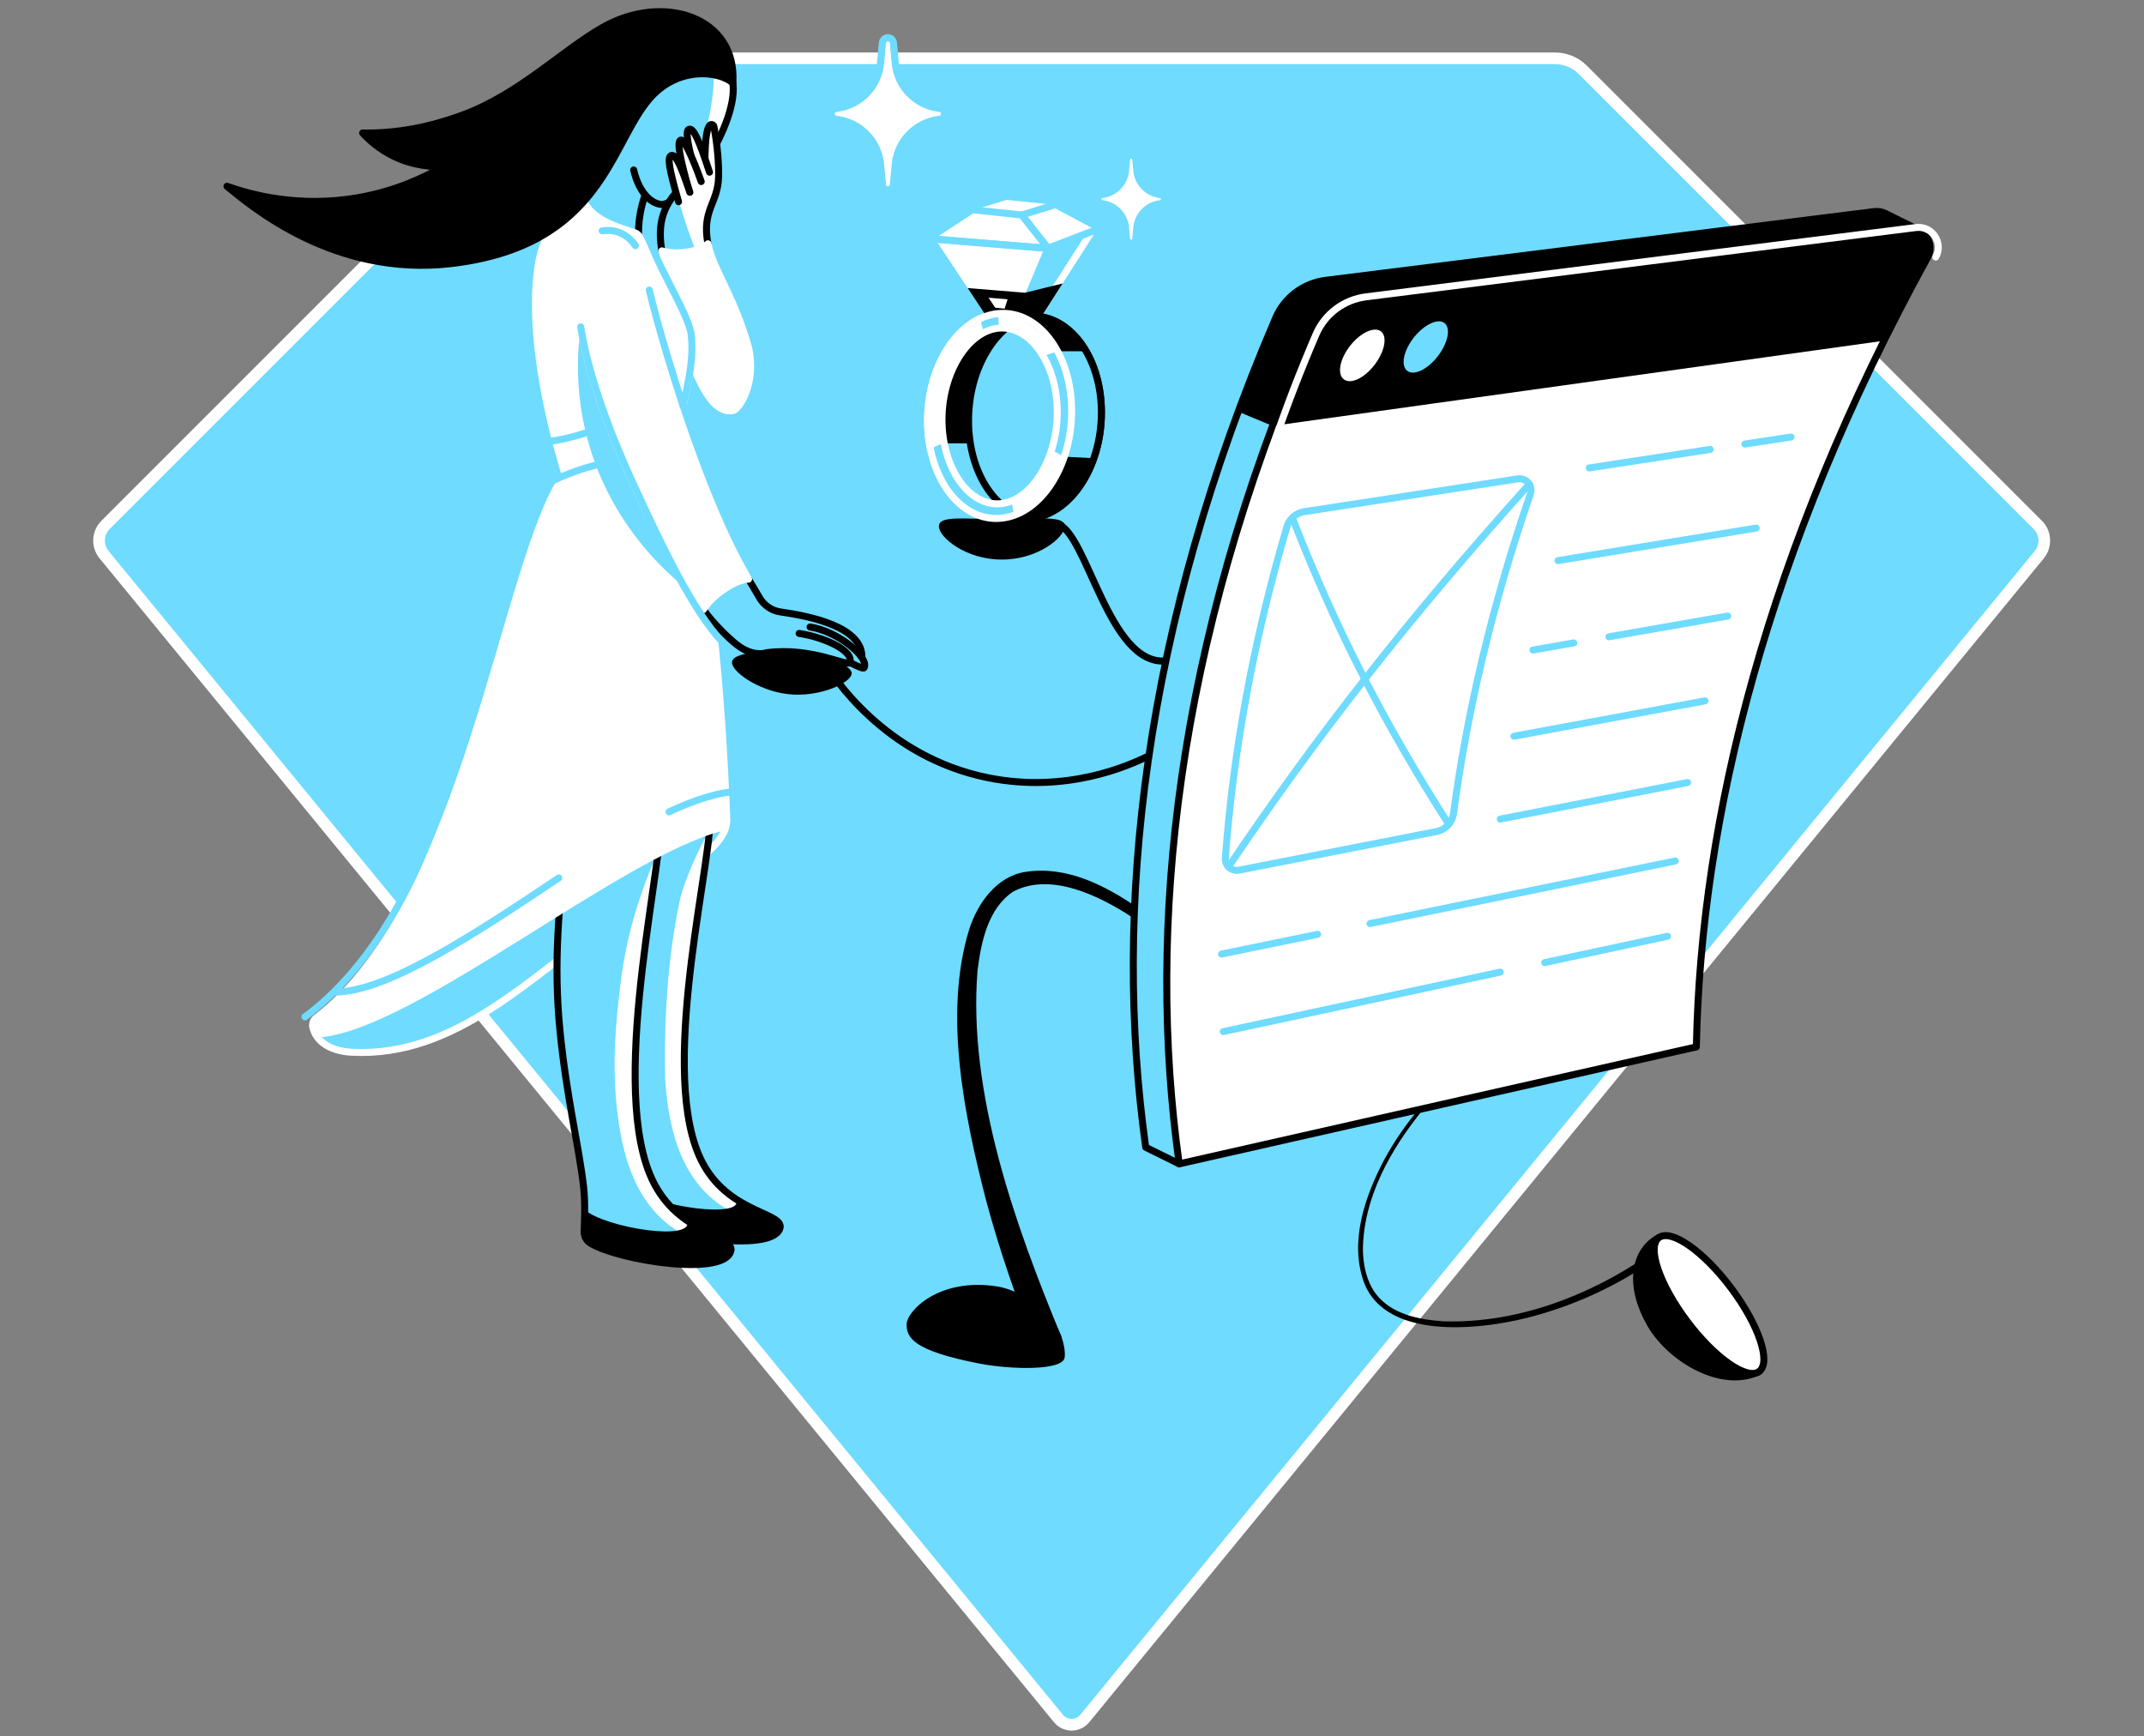
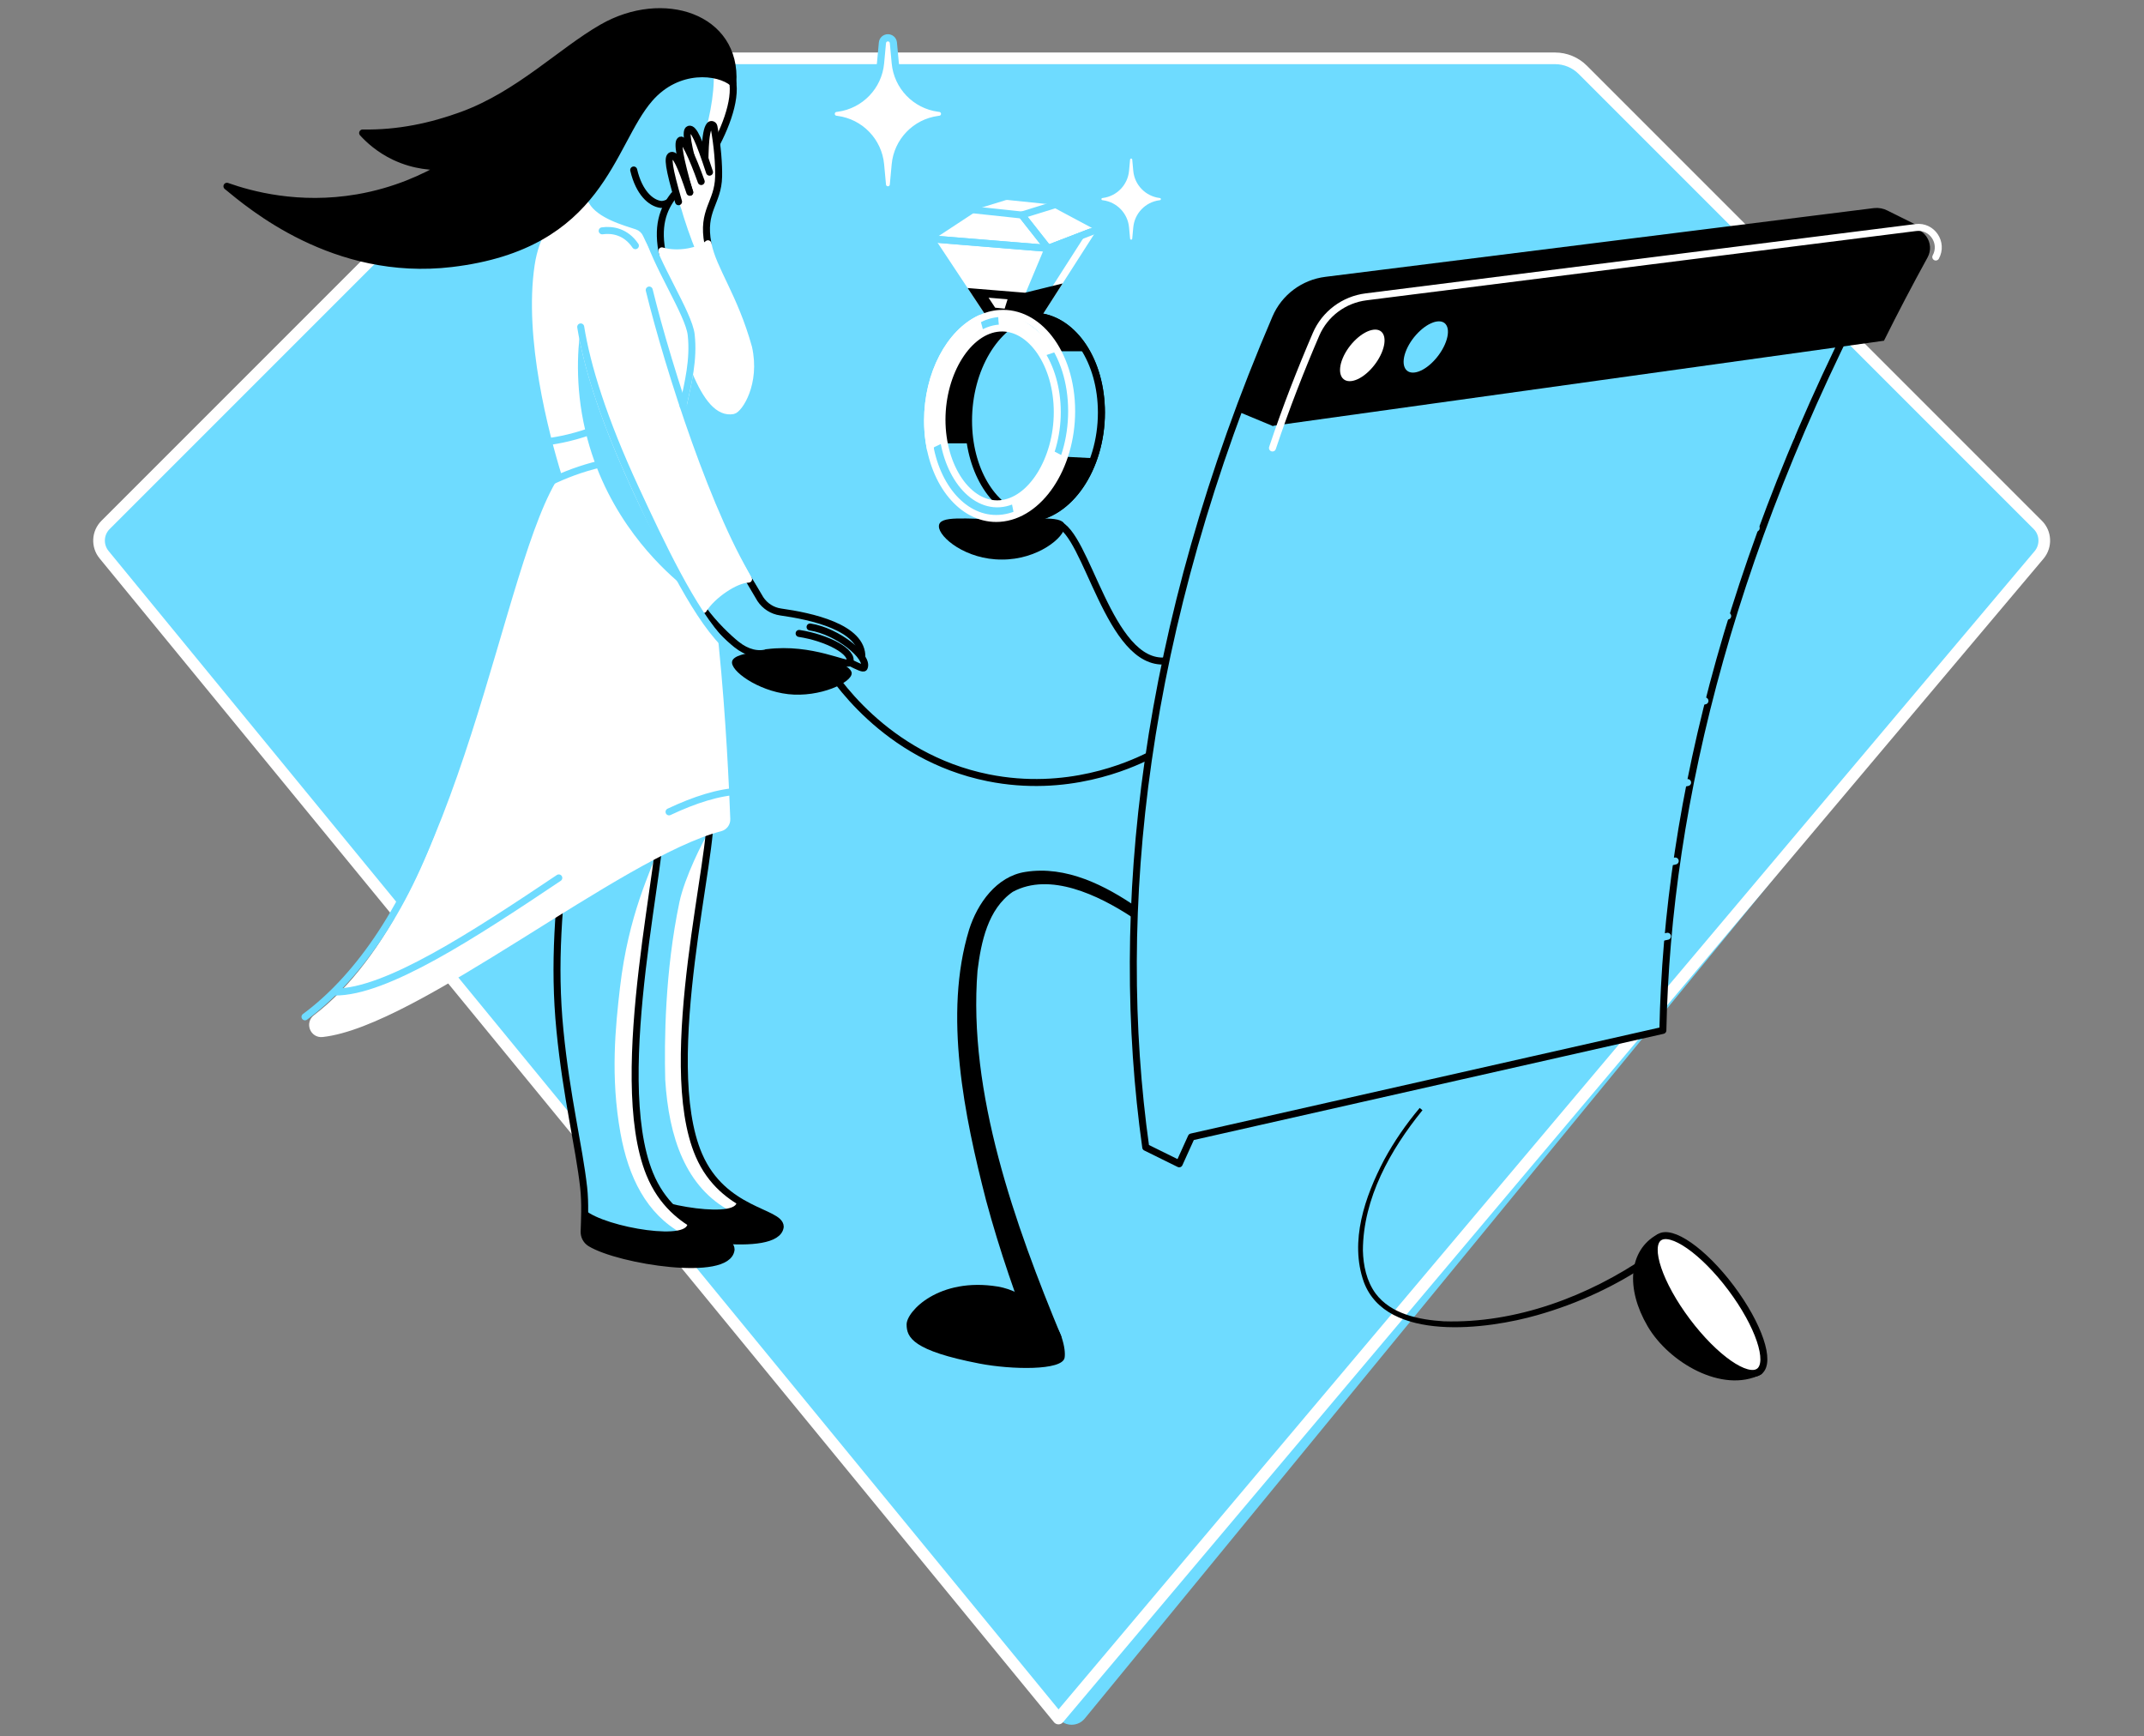
<svg xmlns="http://www.w3.org/2000/svg" width="368" height="298" viewBox="0 0 368 298" fill="none">
  <rect x="0" y="0" width="368" height="298" fill="#808080" stroke="none" />
  <path d="M96.22 11.981L18.12 90.081C16.728 91.469 16.622 93.682 17.866 95.197L181.68 294.932C182.847 296.356 185.024 296.356 186.191 294.932L350.023 95.197C351.26 93.678 351.154 91.466 349.769 90.081L271.669 11.981C270.408 10.72 268.692 10.011 266.912 10.011H100.98C99.19 10.011 97.478 10.72 96.216 11.981" fill="#6EDBFF" />
-   <path d="M96.22 11.981L18.12 90.081C16.728 91.469 16.622 93.682 17.866 95.197L181.68 294.932C182.847 296.356 185.024 296.356 186.191 294.932L350.023 95.197C351.26 93.678 351.154 91.466 349.769 90.081L271.669 11.981C270.408 10.72 268.692 10.011 266.912 10.011H100.98C99.19 10.011 97.478 10.72 96.216 11.981" stroke="white" stroke-width="2" stroke-linecap="round" stroke-linejoin="round" />
+   <path d="M96.22 11.981L18.12 90.081C16.728 91.469 16.622 93.682 17.866 95.197L181.68 294.932L350.023 95.197C351.26 93.678 351.154 91.466 349.769 90.081L271.669 11.981C270.408 10.72 268.692 10.011 266.912 10.011H100.98C99.19 10.011 97.478 10.72 96.216 11.981" stroke="white" stroke-width="2" stroke-linecap="round" stroke-linejoin="round" />
  <path d="M182.752 90.324C182.776 92.202 178.1 96.068 171.955 96.029C165.81 96.068 161.134 92.202 161.158 90.324C161.134 88.368 165.81 89.129 171.955 89.091C178.1 89.129 182.776 88.368 182.752 90.324Z" fill="black" />
  <path d="M181.469 89.908C186.593 91.31 190.278 114.32 200.11 113.425" stroke="black" stroke-width="1.2" stroke-miterlimit="10" />
  <path d="M141.359 113.45C142.846 115.882 151.725 129.874 169.601 133.479C183.076 136.192 193.767 131.414 197.21 129.695" stroke="black" stroke-width="1.2" stroke-miterlimit="10" />
  <path d="M194.169 157.317C188.562 153.666 180.218 149.603 173.833 153.057C169.559 156.006 168.396 161.672 167.783 166.584C166.109 187.554 174.231 210.232 182.191 229.423L177.737 231.259C174.485 223.002 171.567 214.602 169.252 206.011C165.556 191.638 161.884 174.065 166.345 159.526C167.758 155.079 171.032 150.389 176.014 149.635C183.012 148.529 189.739 151.968 195.24 155.773L194.169 157.317Z" fill="black" />
  <path d="M182.731 233.01C182.357 235.24 173.629 235.082 168.107 234.014C156.722 231.812 155.612 229.56 155.612 227.298C155.612 225.036 161.176 219.162 171.254 220.797C176.071 221.579 181.05 226.065 182.191 229.419C182.738 231.022 182.85 232.291 182.731 233.01Z" fill="black" />
  <path d="M287.05 214.101L284.725 212.399C280.232 214.859 279.612 220.99 283.329 227.326C286.885 233.387 295.796 238.486 301.956 235.356C301.096 233.344 300.24 231.336 299.38 229.324L287.05 214.101Z" fill="black" stroke="black" stroke-width="1.2" stroke-linecap="round" stroke-linejoin="round" />
  <path d="M301.957 235.363C304.047 233.794 301.884 227.383 297.126 221.043C292.368 214.704 286.817 210.836 284.726 212.405C282.636 213.974 284.798 220.385 289.557 226.725C294.315 233.064 299.866 236.932 301.957 235.363Z" fill="white" stroke="black" stroke-width="1.2" stroke-linecap="round" stroke-linejoin="round" />
  <path d="M244.156 190.538C238.638 197.332 233.966 205.651 233.93 214.602C233.994 217.199 234.565 219.877 236.108 221.987C238.772 225.55 243.585 226.498 247.81 226.762C260.203 227.153 272.638 222.47 282.751 215.518L283.46 216.526C277.491 220.648 270.834 223.725 263.875 225.698C255.383 228.14 237.993 230.473 234.092 220.028C231.598 213.027 234.283 205.334 237.57 199.066C239.29 195.884 241.355 192.903 243.68 190.144L244.153 190.538H244.156Z" fill="black" />
  <path d="M323.69 36.668H323.687C323.105 36.368 322.425 36.221 321.682 36.312C291.554 40.079 260.203 44.008 227.559 48.106C223.761 48.582 220.477 51.024 218.965 54.544C196.061 107.868 190.973 156.32 196.656 196.902L202.4 199.735L204.486 195.13C232.352 188.819 259.329 182.719 285.419 176.835C286.18 137.679 297.502 91.561 325.096 41.372C325.103 41.362 325.103 41.351 325.11 41.34L329.124 39.371L323.69 36.668Z" fill="#6EDBFF" stroke="black" stroke-width="1.2" stroke-linecap="round" stroke-linejoin="round" />
  <path d="M325.1 41.372C325.1 41.372 325.107 41.351 325.114 41.34L329.127 39.371L323.694 36.668H323.69C323.109 36.368 322.429 36.221 321.685 36.312C291.557 40.079 260.207 44.008 227.563 48.106C223.764 48.582 220.48 51.024 218.969 54.544C216.639 59.967 214.504 65.334 212.538 70.651L218.412 73.093L223.327 71.451L318.704 53.529C320.737 49.501 322.862 45.453 325.107 41.372H325.1Z" fill="black" />
-   <path d="M291.163 179.668C262.631 186.106 233.056 192.79 202.4 199.739C196.716 159.156 201.804 110.705 224.709 57.381C226.22 53.864 229.501 51.418 233.303 50.943C265.947 46.845 297.297 42.916 327.425 39.149C330.205 38.8 332.193 41.753 330.843 44.209C303.249 94.397 291.927 140.516 291.166 179.671L291.163 179.668Z" fill="white" stroke="black" stroke-width="1.2" stroke-linecap="round" stroke-linejoin="round" />
  <path d="M323.366 58.476C289.915 63.124 254.96 67.99 218.405 73.096C220.332 67.906 222.429 62.666 224.702 57.384C226.213 53.867 229.497 51.422 233.296 50.946C265.94 46.848 297.287 42.919 327.415 39.152C330.184 38.807 332.193 41.746 330.847 44.191C328.208 48.991 325.713 53.755 323.366 58.48V58.476Z" fill="black" />
  <path d="M237.144 60.566C236.108 62.986 233.825 65.147 231.992 65.393C230.156 65.643 229.455 63.878 230.477 61.45C231.502 59.008 233.877 56.827 235.727 56.587C237.574 56.348 238.183 58.134 237.144 60.566Z" fill="white" />
  <path d="M247.993 59.128C246.933 61.535 244.649 63.681 242.842 63.924C241.031 64.171 240.372 62.416 241.418 59.999C242.468 57.571 244.843 55.404 246.669 55.167C248.49 54.931 249.061 56.707 247.993 59.128Z" fill="#6EDBFF" />
  <path d="M246.563 142.711C235.421 144.889 224.124 147.098 212.668 149.339C211.396 149.589 210.223 148.564 210.318 147.271C211.65 129.31 215.033 110.289 220.889 90.394C221.287 89.037 222.45 88.037 223.845 87.818C236.256 85.909 248.48 84.034 260.52 82.184C261.99 81.958 263.156 83.378 262.673 84.784C256.084 103.904 251.81 122.231 249.48 139.589C249.273 141.15 248.106 142.408 246.559 142.707L246.563 142.711Z" stroke="#6EDBFF" stroke-width="1.2" stroke-linecap="round" stroke-linejoin="round" />
  <path d="M299.493 76.211C302.139 75.806 304.778 75.401 307.407 74.999" stroke="#6EDBFF" stroke-width="1.2" stroke-linecap="round" stroke-linejoin="round" />
  <path d="M272.786 80.306C279.76 79.235 286.673 78.177 293.527 77.127" stroke="#6EDBFF" stroke-width="1.2" stroke-linecap="round" stroke-linejoin="round" />
  <path d="M267.409 96.212C278.918 94.32 290.257 92.459 301.438 90.627" stroke="#6EDBFF" stroke-width="1.2" stroke-linecap="round" stroke-linejoin="round" />
  <path d="M276.159 109.285C283.012 108.087 289.806 106.899 296.543 105.726" stroke="#6EDBFF" stroke-width="1.2" stroke-linecap="round" stroke-linejoin="round" />
  <path d="M263.124 111.561C265.468 111.152 267.8 110.744 270.129 110.335" stroke="#6EDBFF" stroke-width="1.2" stroke-linecap="round" stroke-linejoin="round" />
  <path d="M259.851 126.351C270.933 124.3 281.86 122.274 292.642 120.283" stroke="#6EDBFF" stroke-width="1.2" stroke-linecap="round" stroke-linejoin="round" />
  <path d="M257.511 140.572C268.375 138.451 279.09 136.361 289.665 134.3" stroke="#6EDBFF" stroke-width="1.2" stroke-linecap="round" stroke-linejoin="round" />
  <path d="M235.142 158.504C252.99 154.839 270.454 151.263 287.54 147.764" stroke="#6EDBFF" stroke-width="1.2" stroke-linecap="round" stroke-linejoin="round" />
  <path d="M209.659 163.74C215.195 162.602 220.692 161.475 226.153 160.351" stroke="#6EDBFF" stroke-width="1.2" stroke-linecap="round" stroke-linejoin="round" />
  <path d="M265.136 165.2C272.223 163.681 279.249 162.176 286.212 160.682" stroke="#6EDBFF" stroke-width="1.2" stroke-linecap="round" stroke-linejoin="round" />
  <path d="M209.969 177.043C226.118 173.572 241.961 170.168 257.507 166.834" stroke="#6EDBFF" stroke-width="1.2" stroke-linecap="round" stroke-linejoin="round" />
  <path d="M262.493 83.103C241.344 106.572 225.593 126.921 210.864 148.768" stroke="#6EDBFF" stroke-width="1.2" stroke-linecap="round" stroke-linejoin="round" />
  <path d="M221.869 88.978C229.378 108.28 237.961 124.786 248.67 141.456" stroke="#6EDBFF" stroke-width="1.2" stroke-linecap="round" stroke-linejoin="round" />
  <path d="M218.408 76.884C220.766 69.844 223.257 63.498 225.886 57.381C227.397 53.864 230.678 51.419 234.48 50.943C267.124 46.845 298.714 42.817 328.842 39.05C331.622 38.701 333.609 41.654 332.26 44.11" stroke="white" stroke-width="1.2" stroke-linecap="round" stroke-linejoin="round" />
  <path d="M152.402 32.581C151.902 32.581 151.507 32.221 151.461 31.721L151.14 28.246C150.767 24.219 147.705 21.033 143.698 20.498L143.483 20.469C143.008 20.406 142.662 20.011 142.662 19.532C142.662 19.053 143.008 18.658 143.483 18.595L143.695 18.567C147.705 18.031 150.763 14.846 151.137 10.818L151.458 7.344C151.503 6.847 151.898 6.487 152.398 6.487C152.899 6.487 153.293 6.847 153.339 7.347L153.66 10.822C154.033 14.849 157.096 18.035 161.102 18.57L161.317 18.598C161.793 18.662 162.138 19.056 162.138 19.536C162.138 20.015 161.793 20.41 161.317 20.473L161.106 20.501C157.096 21.037 154.037 24.222 153.663 28.25L153.343 31.724C153.297 32.221 152.902 32.581 152.402 32.581Z" fill="white" />
  <path d="M152.402 7.104C152.557 7.104 152.712 7.203 152.73 7.403L153.05 10.878C153.448 15.166 156.757 18.612 161.024 19.183L161.236 19.211C161.616 19.261 161.616 19.811 161.236 19.863L161.024 19.892C156.754 20.462 153.445 23.909 153.05 28.197L152.73 31.671C152.712 31.869 152.557 31.971 152.402 31.971C152.247 31.971 152.092 31.872 152.074 31.671L151.753 28.197C151.355 23.909 148.047 20.462 143.779 19.892L143.568 19.863C143.187 19.814 143.187 19.264 143.568 19.211L143.779 19.183C148.05 18.612 151.359 15.166 151.753 10.878L152.074 7.403C152.092 7.206 152.247 7.104 152.402 7.104ZM152.402 5.871C151.591 5.871 150.922 6.48 150.848 7.287L150.527 10.761C150.182 14.5 147.338 17.46 143.617 17.957L143.406 17.985C142.62 18.091 142.049 18.743 142.049 19.532C142.049 20.321 142.62 20.977 143.406 21.079L143.617 21.107C147.338 21.604 150.182 24.564 150.527 28.303L150.848 31.777C150.922 32.584 151.591 33.194 152.402 33.194C153.212 33.194 153.882 32.584 153.956 31.777L154.276 28.303C154.622 24.564 157.465 21.604 161.186 21.107L161.398 21.079C162.184 20.973 162.755 20.321 162.755 19.532C162.755 18.743 162.184 18.087 161.398 17.985L161.186 17.957C157.465 17.46 154.622 14.5 154.276 10.761L153.956 7.287C153.882 6.48 153.212 5.871 152.402 5.871Z" fill="#6EDBFF" />
  <path d="M194.338 27.379L194.517 29.325C194.739 31.724 196.593 33.652 198.982 33.972L199.102 33.99C199.313 34.018 199.313 34.325 199.102 34.353L198.982 34.37C196.593 34.691 194.743 36.619 194.517 39.018L194.338 40.963C194.317 41.185 193.992 41.185 193.971 40.963L193.792 39.018C193.57 36.619 191.716 34.691 189.327 34.37L189.207 34.353C188.996 34.325 188.996 34.018 189.207 33.99L189.327 33.972C191.716 33.652 193.566 31.724 193.792 29.325L193.971 27.379C193.992 27.157 194.317 27.157 194.338 27.379Z" fill="white" />
-   <path d="M110.741 33.44C110.417 34.339 110.096 35.438 109.878 36.707C109.617 38.215 109.575 39.554 109.613 40.636" stroke="black" stroke-width="1.2" stroke-linecap="round" stroke-linejoin="round" />
  <path d="M125.717 13.799C127.183 20.779 117.147 35.607 113.37 35.072C111.477 34.804 109.06 32.552 108.429 27.214C107.429 24.98 106.428 22.742 105.427 20.508L111.946 6.477L123.345 9.334L125.717 13.802V13.799Z" fill="#6EDBFF" />
  <path d="M125.717 13.799L123.345 9.331L121.812 8.947C124.032 14.289 120.6 26.35 117.168 32.88C121.502 28.574 126.806 19.003 125.713 13.799H125.717Z" fill="white" />
  <path d="M111.946 6.473L123.345 9.331L125.717 13.799C127.183 20.779 117.147 35.607 113.37 35.072C111.728 34.839 109.691 33.112 108.768 29.173" stroke="black" stroke-width="1.2" stroke-linecap="round" stroke-linejoin="round" />
-   <path d="M60.694 173.741L53.688 176.176C54.005 178.237 56.084 180.351 60.313 180.58C78.294 181.546 90.983 167.553 105.61 157.44C116.989 149.575 124.723 145.41 124.723 140.91C122.049 138.898 119.445 137.778 116.77 135.766L60.697 173.741H60.694Z" fill="#6EDBFF" stroke="white" stroke-width="1.2" stroke-linecap="round" stroke-linejoin="round" />
  <path d="M105.818 142.306C104.335 154.561 103.415 164.005 104.546 174.886C105.681 185.824 107.806 193.643 108.616 200.426C108.923 202.991 108.75 205.972 108.697 207.597C108.672 208.379 109.088 209.105 109.797 209.51C114.797 212.368 133.391 215.106 133.92 210.532C133.92 207.917 124.149 207.981 119.952 198.234C112.982 182.05 122.912 145.269 121.788 139.332C116.467 140.322 111.143 141.315 105.822 142.306H105.818Z" fill="#6EDBFF" />
  <path d="M119.952 198.234C114.191 184.851 120.227 155.093 121.77 142.626C120.695 144.187 117.492 150.646 116.618 154.822C114.11 166.785 114.018 178.738 114.18 185.288C114.79 195.2 117.693 203.805 125.481 207.91C127.049 208.739 125.953 207.16 128.102 207.449C128.271 207.333 128.441 207.22 128.61 207.104C125.622 205.578 122.077 203.161 119.955 198.231L119.952 198.234Z" fill="white" />
  <path d="M133.92 210.532C133.92 208.918 130.195 208.322 126.362 205.814C127.831 209.334 112.348 207.005 108.796 204.069C108.792 205.454 108.729 206.726 108.701 207.6C108.676 208.382 109.092 209.108 109.8 209.513C114.8 212.371 133.395 215.109 133.924 210.535L133.92 210.532Z" fill="black" />
  <path d="M105.818 142.306C104.335 154.561 103.415 164.005 104.546 174.886C105.681 185.824 107.806 193.643 108.616 200.426C108.923 202.991 108.75 205.972 108.697 207.597C108.672 208.379 109.088 209.105 109.797 209.51C114.797 212.368 133.391 215.106 133.92 210.532C133.92 207.917 124.149 207.981 119.952 198.234C112.982 182.05 122.912 145.269 121.788 139.332C116.467 140.322 111.143 141.315 105.822 142.306H105.818Z" stroke="black" stroke-width="1.2" stroke-linecap="round" stroke-linejoin="round" />
  <path d="M97.382 142.468C95.899 155.396 94.979 165.361 96.11 176.842C97.245 188.382 99.37 196.627 100.18 203.788C100.487 206.494 100.314 209.637 100.261 211.353C100.237 212.178 100.652 212.946 101.361 213.369C106.361 216.385 124.956 219.271 125.484 214.447C125.484 211.688 115.713 211.758 111.516 201.473C104.546 184.4 114.476 145.593 113.352 139.328C108.031 140.375 102.707 141.418 97.386 142.464L97.382 142.468Z" fill="#6EDBFF" />
  <path d="M111.513 201.476C105.794 187.466 111.453 158.825 113.045 145.537C111.675 149.635 107.88 156.873 106.414 169.505C105.639 176.204 104.751 184.753 106.498 194.468C107.858 202.033 110.959 208.305 117.038 211.684C118.606 212.555 117.51 210.895 119.659 211.198C119.829 211.078 119.998 210.955 120.167 210.835C117.179 209.225 113.634 206.674 111.513 201.473V201.476Z" fill="white" />
  <path d="M125.484 214.45C125.484 212.748 121.76 212.118 117.926 209.471C119.395 213.185 103.912 210.726 100.36 207.628C100.357 209.087 100.293 210.43 100.265 211.353C100.24 212.178 100.656 212.946 101.364 213.369C106.364 216.385 124.959 219.271 125.488 214.447L125.484 214.45Z" fill="black" />
  <path d="M97.382 142.468C95.899 155.396 94.979 165.361 96.11 176.842C97.245 188.382 99.37 196.627 100.18 203.788C100.487 206.494 100.314 209.637 100.261 211.353C100.237 212.178 100.652 212.946 101.361 213.369C106.361 216.385 124.956 219.271 125.484 214.447C125.484 211.688 115.713 211.758 111.516 201.473C104.546 184.4 114.476 145.593 113.352 139.328C108.031 140.375 102.707 141.418 97.386 142.464L97.382 142.468Z" stroke="black" stroke-width="1.2" stroke-linecap="round" stroke-linejoin="round" />
  <path d="M96.826 81.571C86.579 96.198 80.299 154.79 54.256 174.703C53.05 175.626 53.805 177.543 55.313 177.378C71.399 175.616 106.305 146.584 123.638 142.07C124.314 141.894 124.772 141.277 124.748 140.579C124.374 130.692 122.662 91.779 116.319 78.985C116.224 78.791 116.167 78.583 116.16 78.364C115.938 71.19 119.448 64.759 118.638 57.455C118.243 53.924 112.041 45.721 109.832 40.738C109.663 40.358 109.342 40.072 108.947 39.938C107.034 39.29 102.228 38.032 100.603 35.195C100.145 34.395 99.035 34.251 98.348 34.864C95.402 37.489 93.087 40.692 92.354 45.626C90.518 58.015 94.74 74.161 97.013 81.49C97.146 81.927 96.829 81.571 96.829 81.571H96.826Z" fill="white" stroke="white" stroke-width="1.2" stroke-linecap="round" stroke-linejoin="round" />
  <path d="M75.046 140.216C69.291 156.834 60.877 168.219 52.349 174.509" stroke="#6EDBFF" stroke-width="1.2" stroke-linecap="round" stroke-linejoin="round" />
  <path d="M93.665 83.097C95.843 81.976 98.567 80.817 101.805 79.943C107.594 78.385 112.661 78.389 116.171 78.695" stroke="#6EDBFF" stroke-width="1.2" stroke-linecap="round" stroke-linejoin="round" />
  <path d="M103.359 56.563C102.393 56.228 101.174 55.999 99.673 56.105C99.063 60.492 98.693 67.402 100.839 75.372C104.483 88.925 113.105 97.089 116.812 100.218C115.279 91.627 113.747 83.036 112.214 74.446C112.038 65.566 108.704 58.416 103.359 56.559V56.563Z" fill="#6EDBFF" />
  <path d="M103.359 39.614C105.716 39.275 109.05 40.107 110.396 45.28C112.471 55.238 121.939 89.834 130.502 102.812C131.298 104.017 132.56 104.827 133.99 105.028C139.054 105.74 147.708 107.054 148.417 113.045C148.621 114.778 136.549 110.451 131.88 111.949C124.79 114.243 115.484 97.678 109.12 83.946C93.302 49.818 100.198 40.065 103.359 39.614Z" fill="#6EDBFF" />
  <path d="M128.483 99.39C128.589 99.556 130.4 102.653 130.506 102.812C131.302 104.017 132.563 104.827 133.994 105.028C139.058 105.74 148.128 107.607 147.934 112.861C147.87 114.609 136.552 110.451 131.883 111.949C130.167 112.505 128.236 112.061 126.414 110.603C125.068 109.528 122.556 107.167 120.72 104.616" stroke="black" stroke-width="1.2" stroke-linecap="round" stroke-linejoin="round" />
  <path d="M139.04 107.604C143.804 108.326 149.195 112.766 148.325 114.581C147.969 115.321 141.158 110.3 134.759 110.06C133.888 109.232 132.26 109.109 131.39 108.281" fill="#6EDBFF" />
  <path d="M137.162 108.71C141.926 109.433 146.69 111.899 145.823 113.714C145.467 114.454 141.359 111.367 132.126 111.871C131.256 111.043 130.382 110.212 129.512 109.383" fill="#6EDBFF" />
  <path d="M128.483 99.39C120.505 84.569 112.313 54.459 110.399 45.28C109.053 40.107 105.72 39.275 103.362 39.614C100.202 40.065 93.306 49.818 109.124 83.946C112.436 91.088 116.541 98.992 120.72 104.616C122.253 102.146 126.231 99.436 128.486 99.39H128.483Z" fill="white" stroke="white" stroke-width="1.2" stroke-linecap="round" stroke-linejoin="round" />
  <path d="M124.198 110.391C118.948 105.067 113.296 92.949 109.12 83.942C103.496 71.807 100.741 62.754 99.673 56.105" stroke="#6EDBFF" stroke-width="1.2" stroke-linecap="round" stroke-linejoin="round" />
  <path d="M111.435 49.776C114.705 63.128 122.908 88.781 130.46 100.222" stroke="#6EDBFF" stroke-width="1.2" stroke-linecap="round" stroke-linejoin="round" />
  <path d="M103.359 39.614C105.128 39.36 107.443 39.766 109.06 42.165" stroke="#6EDBFF" stroke-width="1.2" stroke-linecap="round" stroke-linejoin="round" />
  <path d="M139.04 107.604C143.804 108.326 149.195 112.766 148.325 114.581C148.198 114.842 147.271 114.387 145.841 113.679" stroke="black" stroke-width="1.2" stroke-linecap="round" stroke-linejoin="round" />
  <path d="M137.162 108.71C141.926 109.433 146.69 111.899 145.823 113.714C145.467 114.454 139.353 111.022 131.661 112.009" stroke="black" stroke-width="1.2" stroke-linecap="round" stroke-linejoin="round" />
  <path d="M115.646 33.528L120.946 28.743C121.069 27.817 120.85 22.549 121.837 21.488C122.063 21.245 122.478 21.389 122.538 21.717C123.19 25.188 123.384 28.306 123.345 30.308C123.254 34.874 120.396 36.066 121.516 41.848C122.373 46.26 126.013 50.788 128.483 59.643C129.864 65.809 126.837 70.27 125.822 70.46C120.946 71.373 117.422 60.319 113.799 44.022C112.647 38.835 113.799 35.9 115.646 33.525V33.528Z" fill="#6EDBFF" />
  <path d="M121.516 41.851C120.396 36.069 123.254 34.878 123.345 30.311C123.384 28.306 123.19 25.191 122.538 21.72C122.478 21.393 122.063 21.248 121.837 21.491C121.115 22.267 121.037 25.297 121.002 27.228C119.712 23.51 118.927 21.977 118.268 22.185C117.898 22.302 117.827 23.422 118.091 25.325C117.598 24.335 117.2 23.93 116.844 24.042C116.217 24.24 116.594 26.65 117.929 31.467L117.891 31.502C116.647 27.943 115.879 26.477 115.234 26.682C114.719 26.844 114.885 28.518 115.706 31.798L116.005 32.39C116.382 33.944 116.83 35.572 117.355 37.253C118.275 40.181 119.304 42.842 120.354 45.224C120.967 44.871 121.576 44.519 122.189 44.17C121.897 43.381 121.661 42.612 121.513 41.855L121.516 41.851Z" fill="white" />
  <path d="M113.799 44.026C112.647 38.839 113.799 35.903 115.646 33.528L120.946 28.743C121.069 27.817 120.85 22.549 121.837 21.488C122.063 21.245 122.478 21.389 122.538 21.717C123.19 25.188 123.384 28.306 123.345 30.308C123.254 34.874 120.396 36.066 121.516 41.848" stroke="black" stroke-width="1.2" stroke-linecap="round" stroke-linejoin="round" />
  <path d="M121.781 29.547C120.012 24.131 119.046 21.936 118.268 22.182C117.577 22.401 117.912 26.104 119.6 31.96" fill="white" />
  <path d="M121.781 29.547C120.012 24.131 119.046 21.936 118.268 22.182C117.577 22.401 117.996 24.927 119.684 30.784" stroke="black" stroke-width="1.2" stroke-linecap="round" stroke-linejoin="round" />
  <path d="M120.357 31.407C118.588 25.991 117.623 23.796 116.844 24.043C116.153 24.261 116.678 27.157 118.366 33.014" fill="white" />
  <path d="M120.357 31.157C118.75 26.661 117.376 23.877 116.844 24.043C116.153 24.261 116.678 27.158 118.366 33.014" stroke="black" stroke-width="1.2" stroke-linecap="round" stroke-linejoin="round" />
  <path d="M118.747 34.043C116.978 28.627 116.012 26.432 115.234 26.678C114.543 26.897 115.075 29.8 116.918 35.805" fill="white" />
  <path d="M118.405 33.003C116.851 28.348 115.963 26.449 115.237 26.681C114.511 26.914 114.776 28.764 116.467 34.62" stroke="black" stroke-width="1.2" stroke-linecap="round" stroke-linejoin="round" />
  <path d="M121.516 41.852C121.516 41.852 121.516 41.841 121.516 41.837C120.072 43.124 116.372 43.874 113.609 43.053C113.666 43.37 113.729 43.694 113.803 44.029C117.425 60.326 120.949 71.38 125.826 70.468C126.841 70.277 129.868 65.816 128.486 59.65C126.016 50.795 122.376 46.267 121.52 41.855L121.516 41.852Z" fill="white" stroke="white" stroke-width="1.2" stroke-linecap="round" stroke-linejoin="round" />
  <path d="M62.244 22.823C63.269 23.951 65.056 25.621 67.713 26.883C71.233 28.553 74.443 28.634 76.092 28.56C72.865 30.442 67.861 32.824 61.359 33.941C51.243 35.678 43.019 33.405 38.952 31.967C42.86 35.17 57.314 47.627 77.502 45.231C103.359 42.165 104.67 24.765 111.509 16.914C116.365 11.336 123.345 12.15 125.787 14.229C126.548 2.89 113.796 -1.258 103.359 4.743C96.272 8.813 89.038 16.213 79.334 19.765C74.055 21.696 68.365 22.936 62.244 22.823Z" fill="black" stroke="black" stroke-width="1.2" stroke-linecap="round" stroke-linejoin="round" />
  <path d="M117.249 69.647C118.116 65.665 119.11 61.708 118.638 57.454C118.229 53.793 112.355 45.136 110.981 39.547" stroke="#6EDBFF" stroke-width="1.2" stroke-linecap="round" stroke-linejoin="round" />
  <path d="M135.252 119.13C140.735 119.75 146.271 117.118 146.186 115.515C146.112 114.102 141.616 112.622 138.229 112.111C138.191 112.104 138.166 112.1 138.145 112.097C133.849 111.466 126.129 111.614 125.664 113.492C125.266 115.106 130.086 118.545 135.252 119.127V119.13Z" fill="black" />
  <path d="M93.665 75.855C94.859 75.7 96.167 75.475 97.562 75.14C99.366 74.707 100.966 74.178 102.351 73.635" stroke="#6EDBFF" stroke-width="1.2" stroke-linecap="round" stroke-linejoin="round" />
  <path d="M95.913 150.667C81.279 160.47 66.264 170.312 57.48 170.249" stroke="#6EDBFF" stroke-width="1.2" stroke-linecap="round" stroke-linejoin="round" />
  <path d="M127.094 135.769C123.37 135.921 119.23 137.26 114.835 139.332" stroke="#6EDBFF" stroke-width="1.2" stroke-linecap="round" stroke-linejoin="round" />
  <path d="M166.247 72.201C166.247 63.318 170.88 55.668 176.899 54.082C175.983 53.836 175.031 53.733 174.048 53.797C167.219 54.251 161.683 62.49 161.683 72.198C161.683 81.905 167.219 89.411 174.048 88.956C174.63 88.918 175.2 88.819 175.761 88.671C170.306 87.202 166.243 80.51 166.243 72.198L166.247 72.201Z" fill="black" />
  <path d="M174.186 88.072C170.38 86.247 167.483 81.772 166.564 76.085H161.993C163.244 83.83 168.164 89.348 174.048 88.957C174.122 88.953 174.196 88.939 174.27 88.932L174.182 88.072H174.186Z" fill="#6EDBFF" />
  <path d="M175.761 88.674C170.306 87.205 166.243 80.513 166.243 72.201C166.243 63.318 170.877 55.668 176.895 54.082" stroke="black" stroke-width="1.2" stroke-linecap="round" stroke-linejoin="round" />
  <path d="M161.285 41.108L179.897 42.627L175.387 36.901L168.766 36.196L161.285 41.108Z" fill="white" stroke="white" stroke-width="1.2" stroke-linecap="round" stroke-linejoin="round" />
  <path d="M179.57 35.607L175.387 36.901L179.898 42.627L187.361 39.765L179.57 35.607Z" fill="white" stroke="white" stroke-width="1.2" stroke-linecap="round" stroke-linejoin="round" />
  <path d="M172.829 34.91L168.65 36.203L175.387 36.901L179.57 35.607L172.829 34.91Z" fill="white" stroke="white" stroke-width="1.2" stroke-linecap="round" stroke-linejoin="round" />
  <path d="M161.285 41.108L170.591 55.146L174.288 55.386L179.897 42.627L161.285 41.108Z" fill="white" stroke="white" stroke-width="1.2" stroke-linecap="round" stroke-linejoin="round" />
  <path d="M187.361 39.766L177.864 54.593L174.654 55.147L179.897 42.627L187.361 39.766Z" fill="#6EDBFF" stroke="#6EDBFF" stroke-width="1.2" stroke-linecap="round" stroke-linejoin="round" />
  <path d="M160.115 41.013L179.897 42.627L175.387 36.901L166.913 35.995" stroke="#6EDBFF" stroke-width="1.2" stroke-linecap="round" stroke-linejoin="round" />
  <path d="M179.897 42.627L161.285 41.108" stroke="#6EDBFF" stroke-width="1.2" stroke-linecap="round" stroke-linejoin="round" />
  <path d="M179.898 42.627L187.361 39.766" stroke="#6EDBFF" stroke-width="1.2" stroke-linecap="round" stroke-linejoin="round" />
  <path d="M187.361 39.766L178.273 53.956" stroke="white" stroke-width="1.2" stroke-linecap="round" stroke-linejoin="round" />
  <path d="M180.867 35.206L175.387 36.901L179.898 42.627L189.049 39.117" stroke="#6EDBFF" stroke-width="1.2" stroke-linecap="round" stroke-linejoin="round" />
  <path d="M175.99 50.844L181.067 49.593L177.864 54.593L174.654 55.146L170.292 54.692L167.268 50.132L175.99 50.844Z" fill="black" stroke="black" stroke-width="1.2" stroke-miterlimit="10" />
  <path d="M169.679 51.094L170.81 52.803L172.441 52.972L172.942 51.362L169.679 51.094Z" fill="white" />
  <path d="M178.329 54.315H178.322L178.111 54.29C178.033 54.283 177.956 54.276 177.878 54.269L172.699 53.794L170.947 54.688L173.171 55.206C178.728 56.56 182.886 63.515 182.886 71.384C182.886 78.681 179.098 86.719 172.085 88.012L170.887 88.974H175.986C176.219 88.974 176.455 88.974 176.691 88.957C183.52 88.509 189.056 80.38 189.056 70.799C189.056 62 184.387 55.044 178.336 54.311L178.329 54.315Z" fill="black" stroke="black" stroke-width="1.2" stroke-linecap="round" stroke-linejoin="round" />
  <path d="M187.745 78.639C188.576 76.25 189.049 73.59 189.049 70.802C189.049 66.768 188.065 63.124 186.42 60.288H180.831L180.289 61.183C181.909 64.026 182.882 67.599 182.882 71.391C182.882 73.71 182.498 76.102 181.751 78.329L187.741 78.643L187.745 78.639Z" fill="#6EDBFF" />
  <path d="M171.578 56.302C176.941 55.946 181.473 62.55 181.473 70.721C181.473 78.893 176.941 86.099 171.578 86.455C166.215 86.811 161.683 80.207 161.683 72.036C161.683 63.864 166.215 56.658 171.578 56.302ZM171.578 53.797C164.749 54.252 159.213 62.49 159.213 72.198C159.213 81.906 164.749 89.411 171.578 88.957C178.407 88.502 183.943 80.264 183.943 70.556C183.943 60.848 178.407 53.342 171.578 53.797Z" fill="#6EDBFF" />
  <path d="M175.976 88.978C176.208 88.978 176.444 88.978 176.68 88.96C183.509 88.513 189.045 80.383 189.045 70.802C189.045 62.004 184.376 55.048 178.326 54.315H178.319L178.108 54.29C178.03 54.283 177.952 54.276 177.875 54.269L172.695 53.794" stroke="black" stroke-width="1.2" stroke-linecap="round" stroke-linejoin="round" />
  <path d="M161.683 72.036C161.683 65.291 164.77 59.213 168.861 57.092L168.209 54.688C163.019 57.12 159.21 64.153 159.21 72.201C159.21 73.428 159.527 75.915 159.692 77.057L162.036 75.93C161.845 74.791 161.683 73.262 161.683 72.036Z" fill="white" />
  <path d="M182.685 78.375L180.486 77.23C179.158 81.472 176.603 84.798 173.59 85.993L174.076 88.435C177.868 87.078 181.025 83.294 182.681 78.375H182.685Z" fill="white" />
  <path d="M171.578 56.302C174.09 56.137 177.646 58.656 179.411 60.992L181.532 60.288C179.316 57.451 174.873 53.578 171.578 53.797C171.49 53.804 171.398 53.815 171.31 53.825C171.31 53.825 171.398 56.316 171.578 56.302Z" fill="white" />
  <path d="M171.578 56.302C176.941 55.946 181.473 62.55 181.473 70.721C181.473 78.893 176.941 86.099 171.578 86.455C166.215 86.811 161.683 80.207 161.683 72.036C161.683 63.864 166.215 56.658 171.578 56.302Z" stroke="white" stroke-width="1.2" stroke-linecap="round" stroke-linejoin="round" />
  <path d="M168.206 54.681C163.015 57.112 159.21 64.149 159.21 72.198C159.21 73.41 159.298 74.59 159.46 75.725C159.527 76.176 159.604 76.62 159.692 77.057" stroke="white" stroke-width="1.2" stroke-linecap="round" stroke-linejoin="round" />
  <path d="M159.46 75.725C159.298 74.59 159.21 73.41 159.21 72.198C159.21 64.149 163.015 57.112 168.206 54.681C168.72 54.438 169.249 54.244 169.788 54.096C170.373 53.938 170.968 53.836 171.574 53.797V53.8C174.869 53.582 177.861 55.213 180.077 58.05C182.456 61.094 183.939 65.531 183.939 70.559C183.939 80.267 178.403 88.505 171.574 88.96C165.598 89.355 160.612 83.66 159.46 75.725ZM159.46 75.725C159.527 76.176 159.604 76.62 159.692 77.057" stroke="white" stroke-width="1.2" stroke-linecap="round" stroke-linejoin="round" />
</svg>